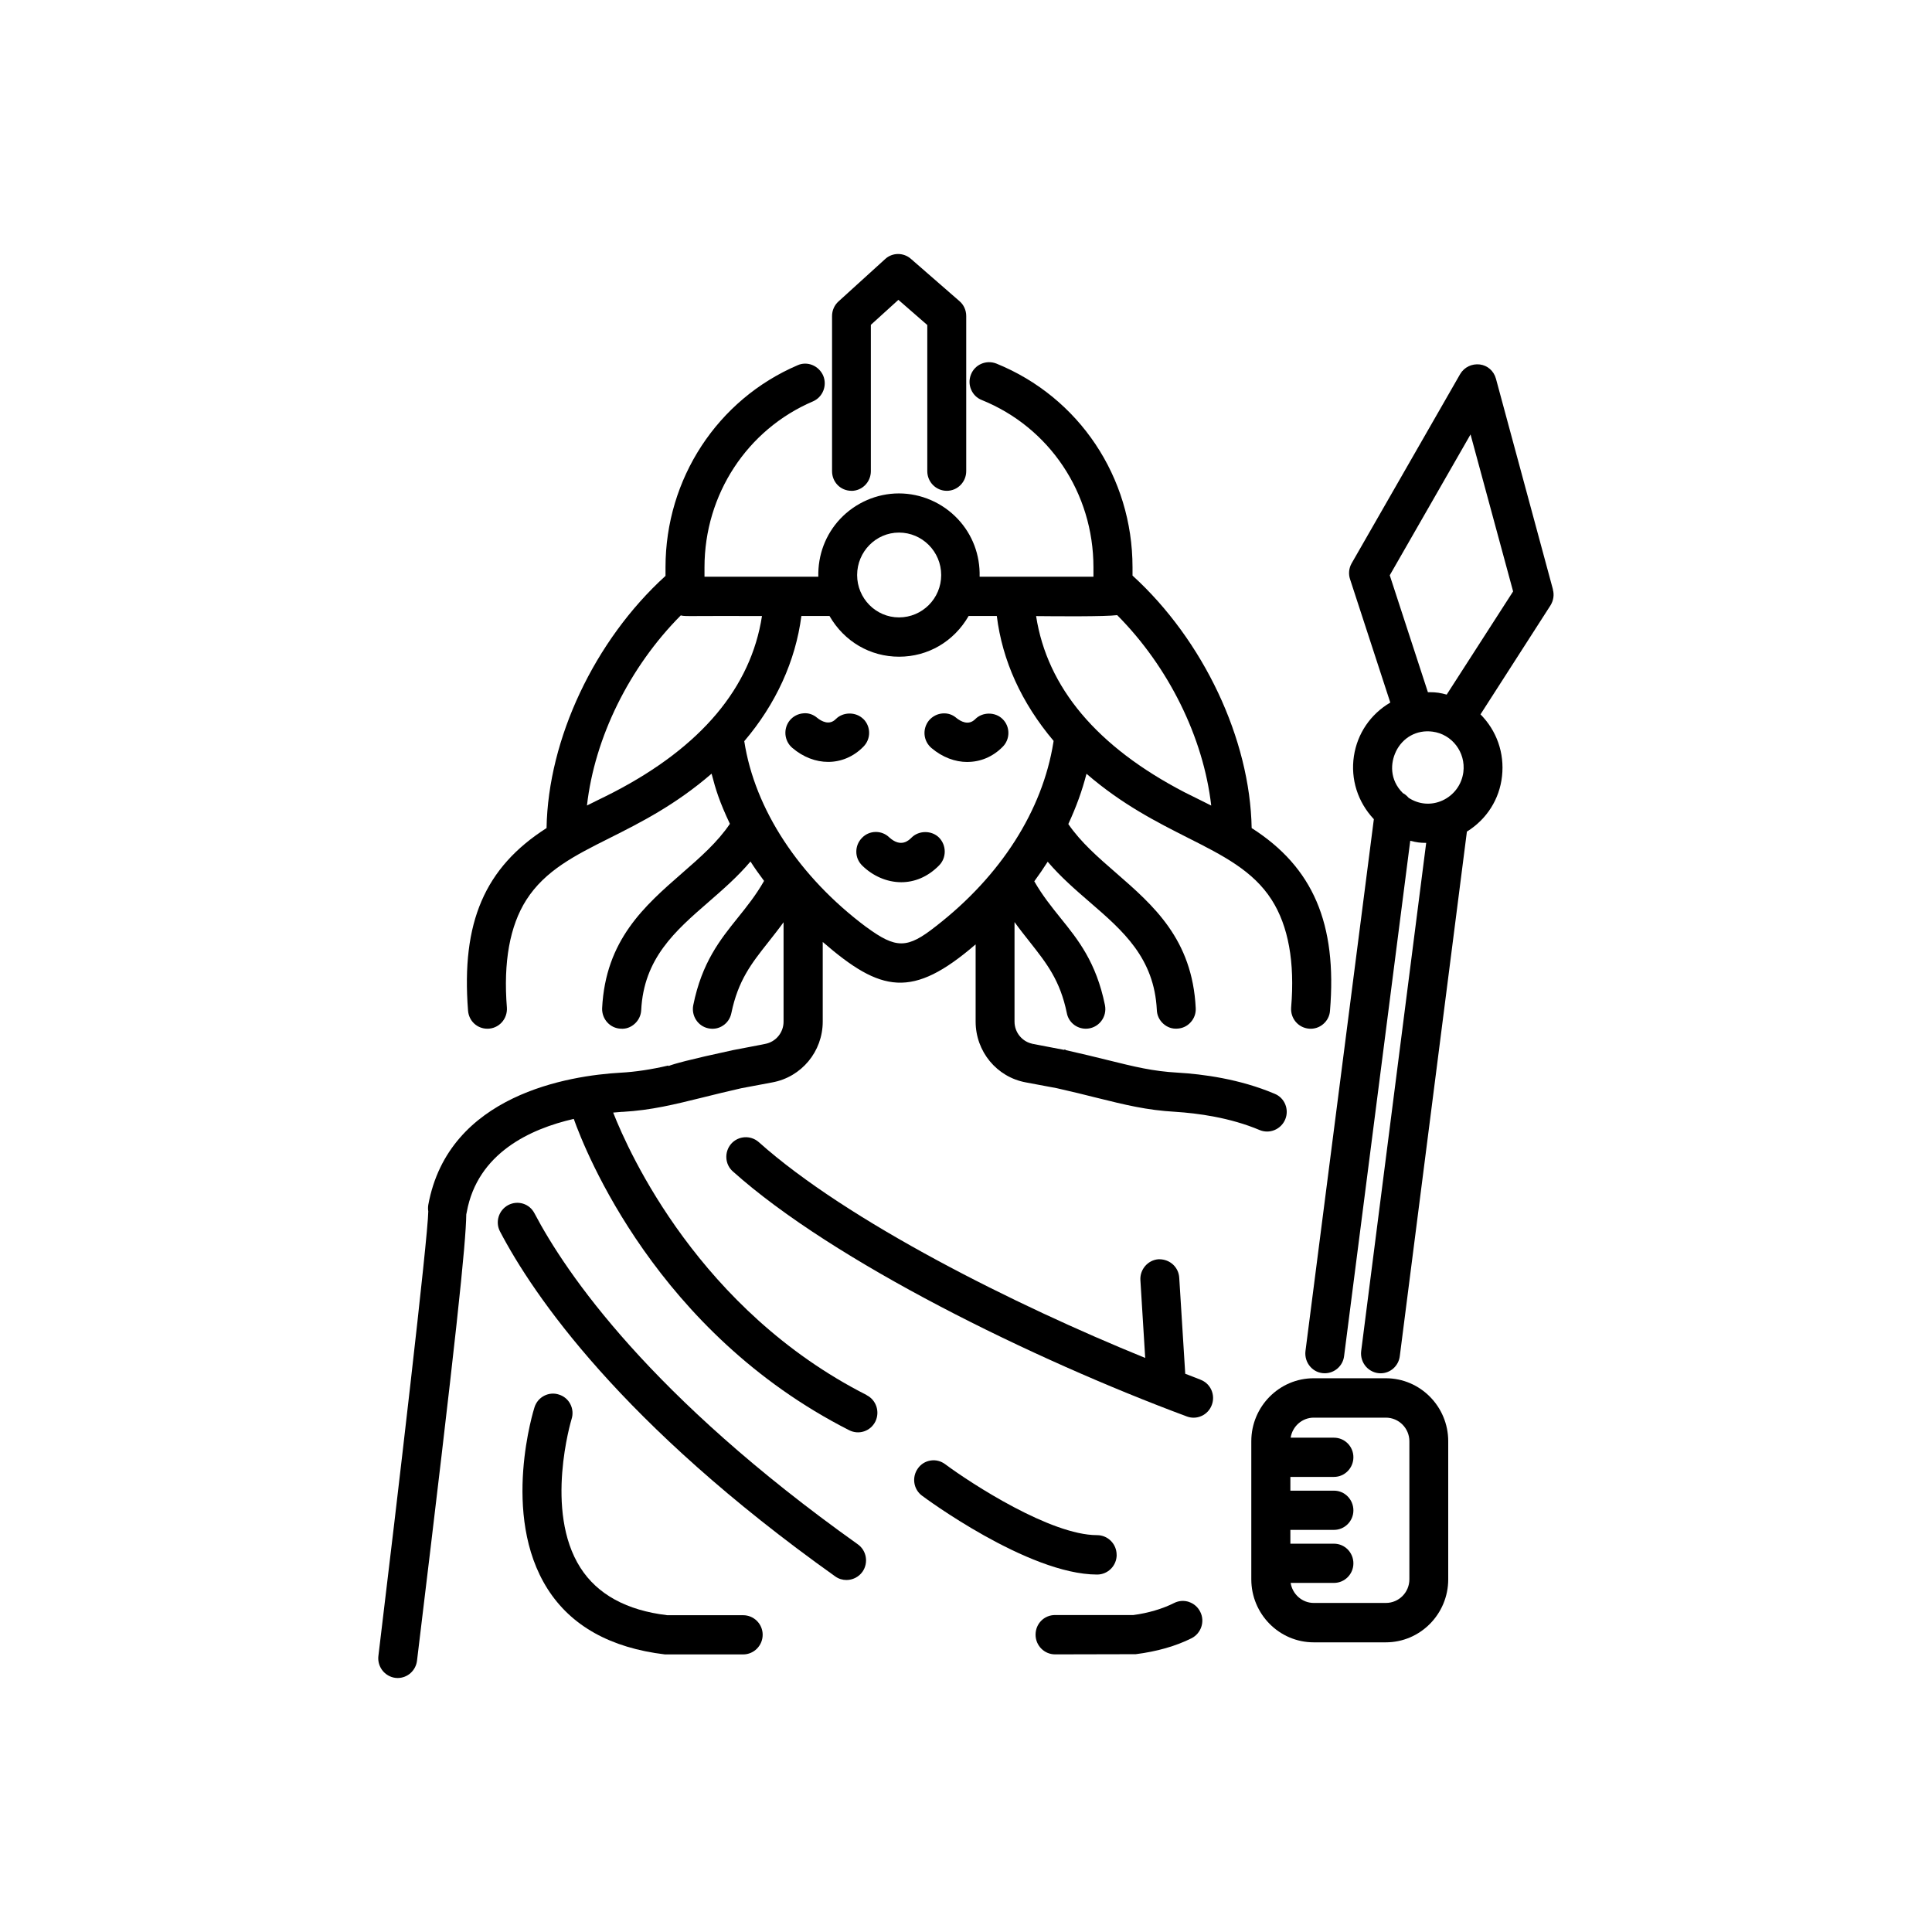
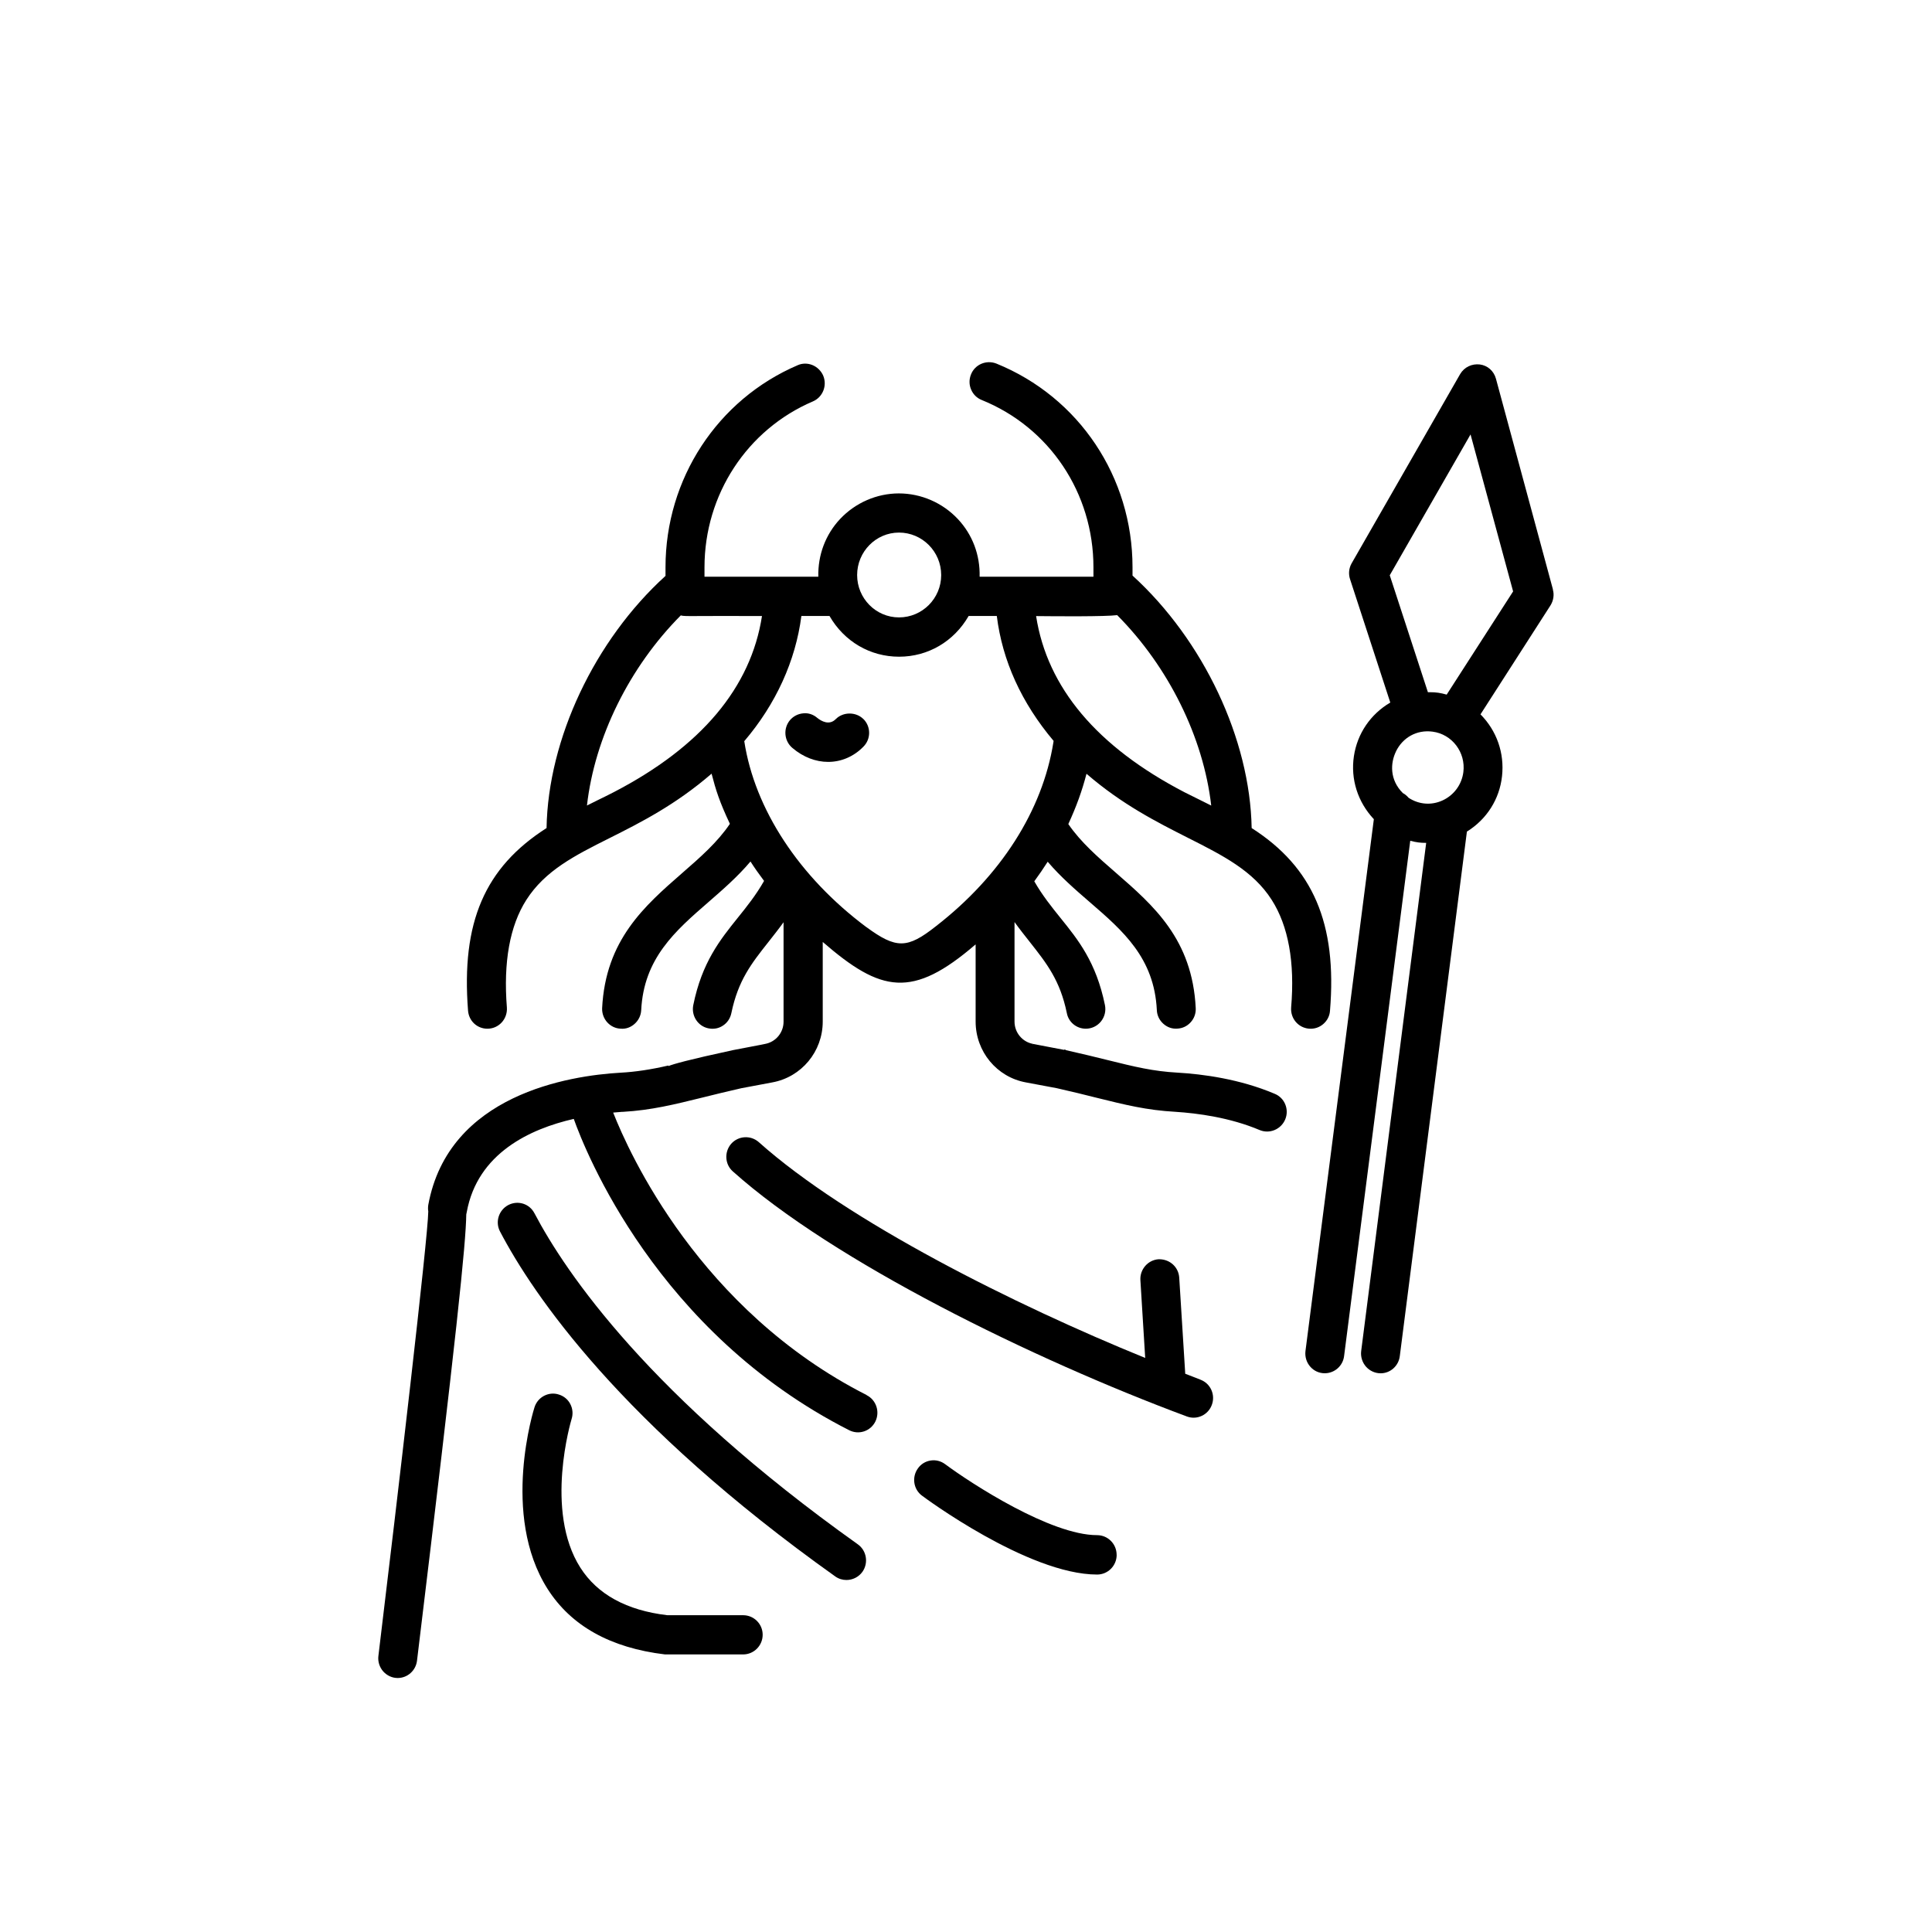
<svg xmlns="http://www.w3.org/2000/svg" viewBox="0 0 42.52 42.52" version="1.1" id="Ebene_1">
  <path d="M16.354,35.548h-1.668c-.895-.106-1.538-.458-1.913-1.046-.8-1.253-.2-3.249-.194-3.269.036-.112.026-.23-.028-.333-.053-.102-.143-.175-.25-.208-.107-.036-.222-.026-.324.026-.103.053-.178.143-.213.252-.008.023-.752,2.365.287,3.999.517.813,1.383,1.298,2.584,1.442h1.72c.237,0,.43-.194.43-.433,0-.237-.192-.43-.43-.43Z" />
-   <path d="M26.169,35.256c-.108-.036-.225-.029-.328.023h0c-.253.128-.575.223-.897.265h-1.723c-.241,0-.43.19-.43.433,0,.239.192.433.43.433l1.774-.004c.467-.059.881-.177,1.229-.351.211-.108.298-.368.193-.578-.051-.105-.139-.183-.248-.22Z" />
  <path d="M26.418,30.363c-.109-.043-.222-.087-.333-.129l-.132-2.112c-.013-.232-.203-.408-.44-.408-.005,0-.011,0-.017,0-.232.017-.411.222-.398.458l.106,1.714c-2.852-1.16-6.549-3.002-8.507-4.752-.18-.156-.45-.137-.606.04-.155.181-.138.454.039.608,2.212,1.981,6.612,4.136,9.991,5.392.048.018.099.027.148.027.061,0,.122-.013.179-.04.104-.048.184-.135.223-.244.04-.108.035-.225-.012-.329-.048-.105-.133-.184-.241-.224Z" />
  <path d="M11.762,26.702c-.052-.102-.141-.177-.249-.211-.109-.034-.225-.023-.327.03-.211.112-.292.374-.181.583.73,1.394,2.661,4.233,7.378,7.591.074.053.16.078.246.078.134,0,.268-.063.353-.182.136-.196.09-.467-.104-.604-4.57-3.253-6.42-5.961-7.116-7.286Z" />
  <path d="M19.074,30.703c-3.677-1.868-5.23-5.329-5.579-6.217.068-.007.133-.012.192-.016h.02c.632-.037,1.128-.161,1.757-.316.254-.063.531-.132.851-.204l.681-.128c.644-.117,1.111-.68,1.111-1.339v-1.752c1.284,1.112,1.97,1.256,3.365.053v1.699c0,.66.466,1.223,1.107,1.339l.678.127c.33.074.612.144.866.208.645.16,1.111.276,1.744.312.486.031,1.203.125,1.857.402.105.043.22.043.325,0,.107-.044.192-.128.237-.236.044-.106.044-.224,0-.331-.044-.106-.126-.188-.231-.231-.77-.327-1.587-.434-2.138-.466-.542-.03-.94-.128-1.545-.278-.259-.064-.555-.137-.913-.217l-.021-.015-.023.008c-.095-.019-.253-.049-.393-.075-.144-.027-.269-.051-.285-.055l-.008.027.005-.028c-.235-.043-.406-.25-.406-.49v-2.191c.115.159.228.301.337.439.372.472.666.844.814,1.563.037.2.213.345.418.345.129,0,.251-.058.333-.159.082-.101.114-.232.088-.361-.193-.945-.591-1.438-.976-1.915-.196-.244-.399-.495-.579-.809.104-.141.202-.286.295-.431.286.336.612.618.928.891.729.63,1.417,1.225,1.474,2.373.004.116.055.223.143.302.086.077.192.115.304.107.114-.004.22-.053.297-.139.079-.086.118-.197.112-.312-.074-1.516-.93-2.259-1.756-2.978-.397-.345-.773-.672-1.048-1.073.179-.389.302-.729.4-1.107.784.678,1.552,1.065,2.231,1.409.771.389,1.436.725,1.845,1.366.367.575.512,1.371.428,2.368-.018.24.154.445.391.467.119.01.229-.027.315-.101.088-.075.142-.18.149-.293.159-1.917-.373-3.159-1.724-4.021-.035-1.961-1.061-4.134-2.622-5.557v-.183c0-1.984-1.176-3.744-2.997-4.483-.224-.087-.473.022-.558.24-.044.109-.043.228.004.335.045.105.128.186.232.227,1.494.604,2.459,2.049,2.459,3.681v.208h-2.505c.012-.478-.157-.926-.479-1.269-.336-.358-.809-.564-1.298-.564-.486,0-.958.206-1.294.563-.321.343-.49.792-.479,1.27h-2.505v-.208c0-1.598.937-3.031,2.386-3.65.217-.093.318-.347.227-.566-.046-.107-.135-.193-.243-.236-.104-.041-.22-.039-.318.005-1.768.756-2.91,2.502-2.91,4.447v.19c-1.561,1.418-2.584,3.589-2.618,5.55-1.362.871-1.879,2.075-1.728,4.017.017.228.2.399.426.399.121,0,.232-.049.314-.137.081-.087.123-.207.115-.327-.08-1.002.064-1.8.428-2.371.415-.649,1.071-.979,1.831-1.36.679-.341,1.445-.726,2.246-1.418.093.359.172.613.403,1.104-.272.404-.651.736-1.053,1.086-.828.723-1.684,1.471-1.759,2.973-.008.239.176.44.406.449.117.011.224-.03.308-.105.088-.078.14-.185.146-.302.057-1.142.748-1.743,1.48-2.379.315-.274.642-.558.925-.893.083.13.179.267.299.427-.177.312-.381.566-.579.812-.388.483-.789.982-.979,1.922-.047.234.102.463.33.51.112.024.226.005.321-.058.098-.063.164-.162.187-.276.149-.721.442-1.093.814-1.563.108-.138.22-.278.335-.437v2.188c0,.241-.171.447-.408.49l-.082.017h0c-.104.021-.308.06-.617.118-.988.213-1.316.307-1.427.352l-.002-.012c-.376.088-.729.141-1.051.158-1.124.064-3.786.477-4.232,2.909-.008.05-.008.104,0,.142-.007.58-.677,6.31-1.098,9.786-.015.123.024.247.107.341.082.091.197.144.317.144.217,0,.4-.164.426-.382.882-7.278,1.074-9.173,1.084-9.82l.011-.054c.237-1.296,1.396-1.83,2.355-2.049.25.704,1.825,4.701,6.062,6.852.102.051.217.061.326.025s.198-.113.25-.218c.104-.214.018-.474-.193-.579ZM19.068,20.405c-1.479-1.104-2.458-2.594-2.688-4.093.696-.816,1.129-1.767,1.257-2.755h.619c.324.562.894.896,1.531.896s1.207-.334,1.531-.896h.62c.122.984.542,1.909,1.25,2.749,0,.009-.003.02-.005.033-.24,1.501-1.157,2.938-2.584,4.045-.631.5-.875.501-1.531.02ZM22.803,13.559c.456.005,1.519.013,1.784-.021,1.132,1.138,1.898,2.692,2.07,4.191l-.19-.095c-.136-.067-.26-.128-.398-.198-1.925-1-3.022-2.303-3.266-3.877ZM19.785,13.588c-.508,0-.921-.418-.921-.932s.413-.935.921-.935c.512,0,.929.419.929.935s-.417.932-.929.932ZM16.77,13.557c-.243,1.575-1.339,2.878-3.258,3.875-.13.067-.239.121-.351.175-.077.038-.155.077-.243.121.169-1.496.934-3.047,2.065-4.184.056.016.115.016.41.014.244,0,.66-.004,1.376,0Z" />
  <path d="M24.575,34.219c0-.239-.192-.433-.43-.433-1.019,0-2.759-1.128-3.344-1.562-.094-.07-.21-.099-.322-.08-.113.018-.211.079-.276.171-.141.193-.1.464.09.603.022.018,2.329,1.735,3.853,1.735.237,0,.43-.194.43-.433Z" />
-   <path d="M18.739,10.803c.235,0,.427-.194.427-.433v-3.221l.606-.55.636.554v3.216c0,.239.192.433.43.433.235,0,.427-.194.427-.433v-3.414c0-.127-.054-.246-.147-.326l-1.07-.932c-.164-.144-.409-.142-.567.004l-1.027.933c-.09.081-.142.198-.142.321v3.414c0,.243.188.433.429.433Z" />
  <path d="M34.178,12.974l-1.255-4.64h0c-.047-.17-.183-.291-.355-.313-.176-.02-.342.059-.432.211l-2.389,4.166c-.061.107-.073.235-.034.351l.885,2.713c-.436.256-.726.683-.801,1.18-.076.506.084,1.009.439,1.387l-1.505,11.706c-.015.126.024.252.108.346.081.091.194.142.316.142.217,0,.4-.163.426-.377l1.456-11.342c.137.036.229.046.332.046h.019l-1.431,11.186c-.015.125.025.25.108.344.082.091.198.144.32.144.215,0,.396-.163.422-.378l1.477-11.544c.437-.271.718-.714.773-1.22.056-.507-.116-.999-.474-1.36l1.541-2.399c.065-.105.085-.232.052-.346ZM31.464,15.235c-.012,0-.024,0-.038,0l-.84-2.574,1.778-3.1.937,3.455-1.462,2.271c-.137-.038-.229-.053-.375-.053ZM30.721,16.541c.151-.312.461-.484.805-.439.431.055.735.455.68.891-.036.276-.208.509-.46.624-.246.112-.519.089-.744-.058-.041-.047-.082-.081-.127-.104-.297-.295-.274-.665-.153-.914Z" />
-   <path d="M30.5,30.333h-1.588c-.757,0-1.373.622-1.373,1.387v3.038c0,.765.616,1.387,1.373,1.387h1.588c.757,0,1.373-.622,1.373-1.387v-3.038c0-.765-.616-1.387-1.373-1.387ZM29.786,34.407c0-.239-.191-.433-.427-.433h-.96v-.304h.96c.235,0,.427-.193.427-.429,0-.239-.191-.434-.427-.434h-.96v-.303h.96c.235,0,.427-.194.427-.433,0-.237-.191-.43-.427-.43h-.954c.039-.25.253-.441.508-.441h1.588c.285,0,.517.233.517.52v3.038c0,.287-.231.52-.517.52h-1.588c-.255,0-.469-.192-.508-.441h.954c.235,0,.427-.193.427-.43Z" />
  <path d="M19.001,15.825c-.163-.163-.445-.161-.606,0-.143.147-.319.047-.408-.025-.085-.074-.195-.113-.306-.101-.114.009-.22.062-.296.151h0c-.151.182-.129.455.052.609.241.206.519.309.789.309.282,0,.558-.112.776-.335.168-.168.168-.441,0-.609Z" />
-   <path d="M21.291,16.769c.283,0,.558-.111.776-.333.081-.081.126-.189.126-.305s-.045-.224-.126-.304c-.161-.163-.445-.161-.604,0-.149.15-.323.047-.412-.024-.084-.073-.185-.11-.303-.102-.116.008-.223.062-.302.153-.151.186-.128.453.053.608.243.206.521.308.792.308Z" />
-   <path d="M20.667,18.434c-.163-.163-.446-.16-.605,0-.058.058-.231.231-.49-.004-.08-.078-.185-.12-.295-.12h-.009c-.114.002-.221.049-.299.132-.08.082-.124.19-.123.305,0,.115.048.223.131.304.227.223.536.365.858.365.283,0,.576-.109.832-.369.166-.167.167-.441,0-.613Z" />
</svg>